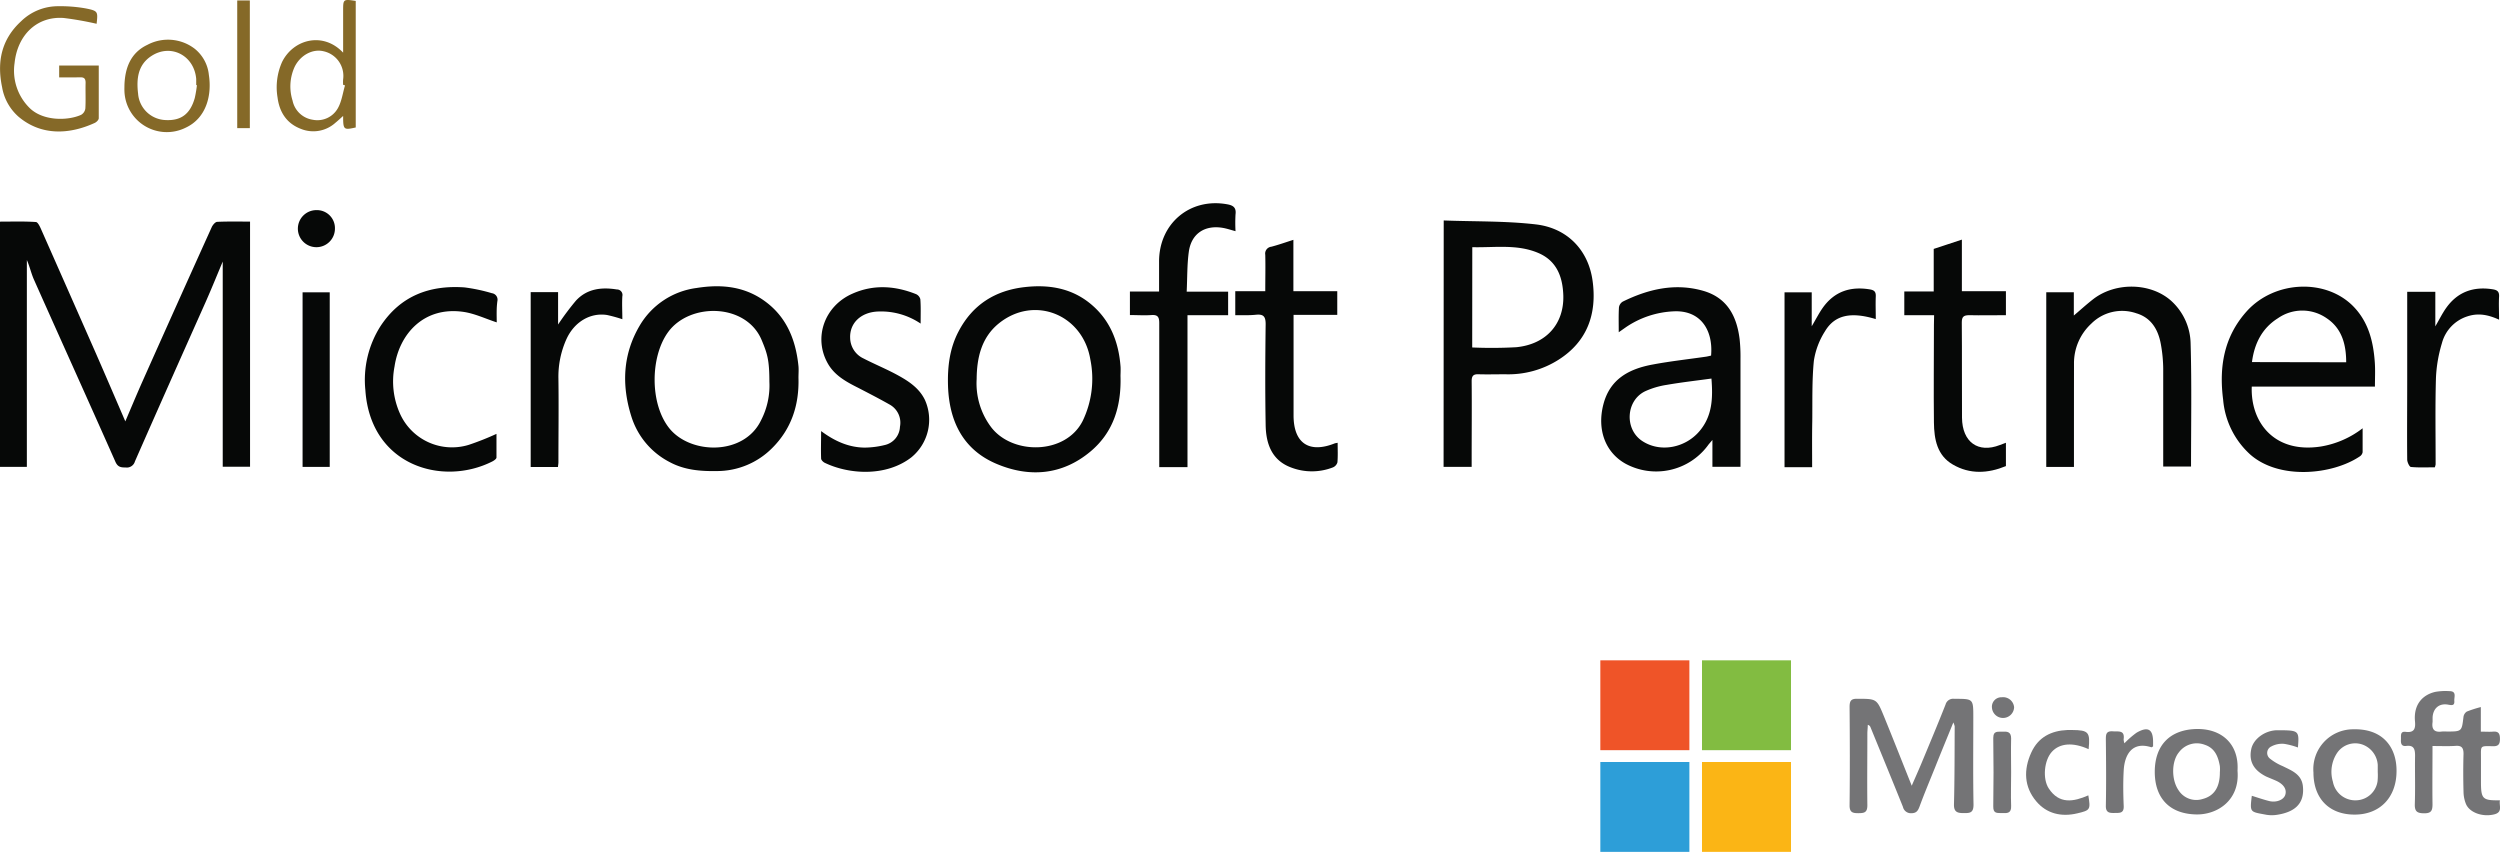
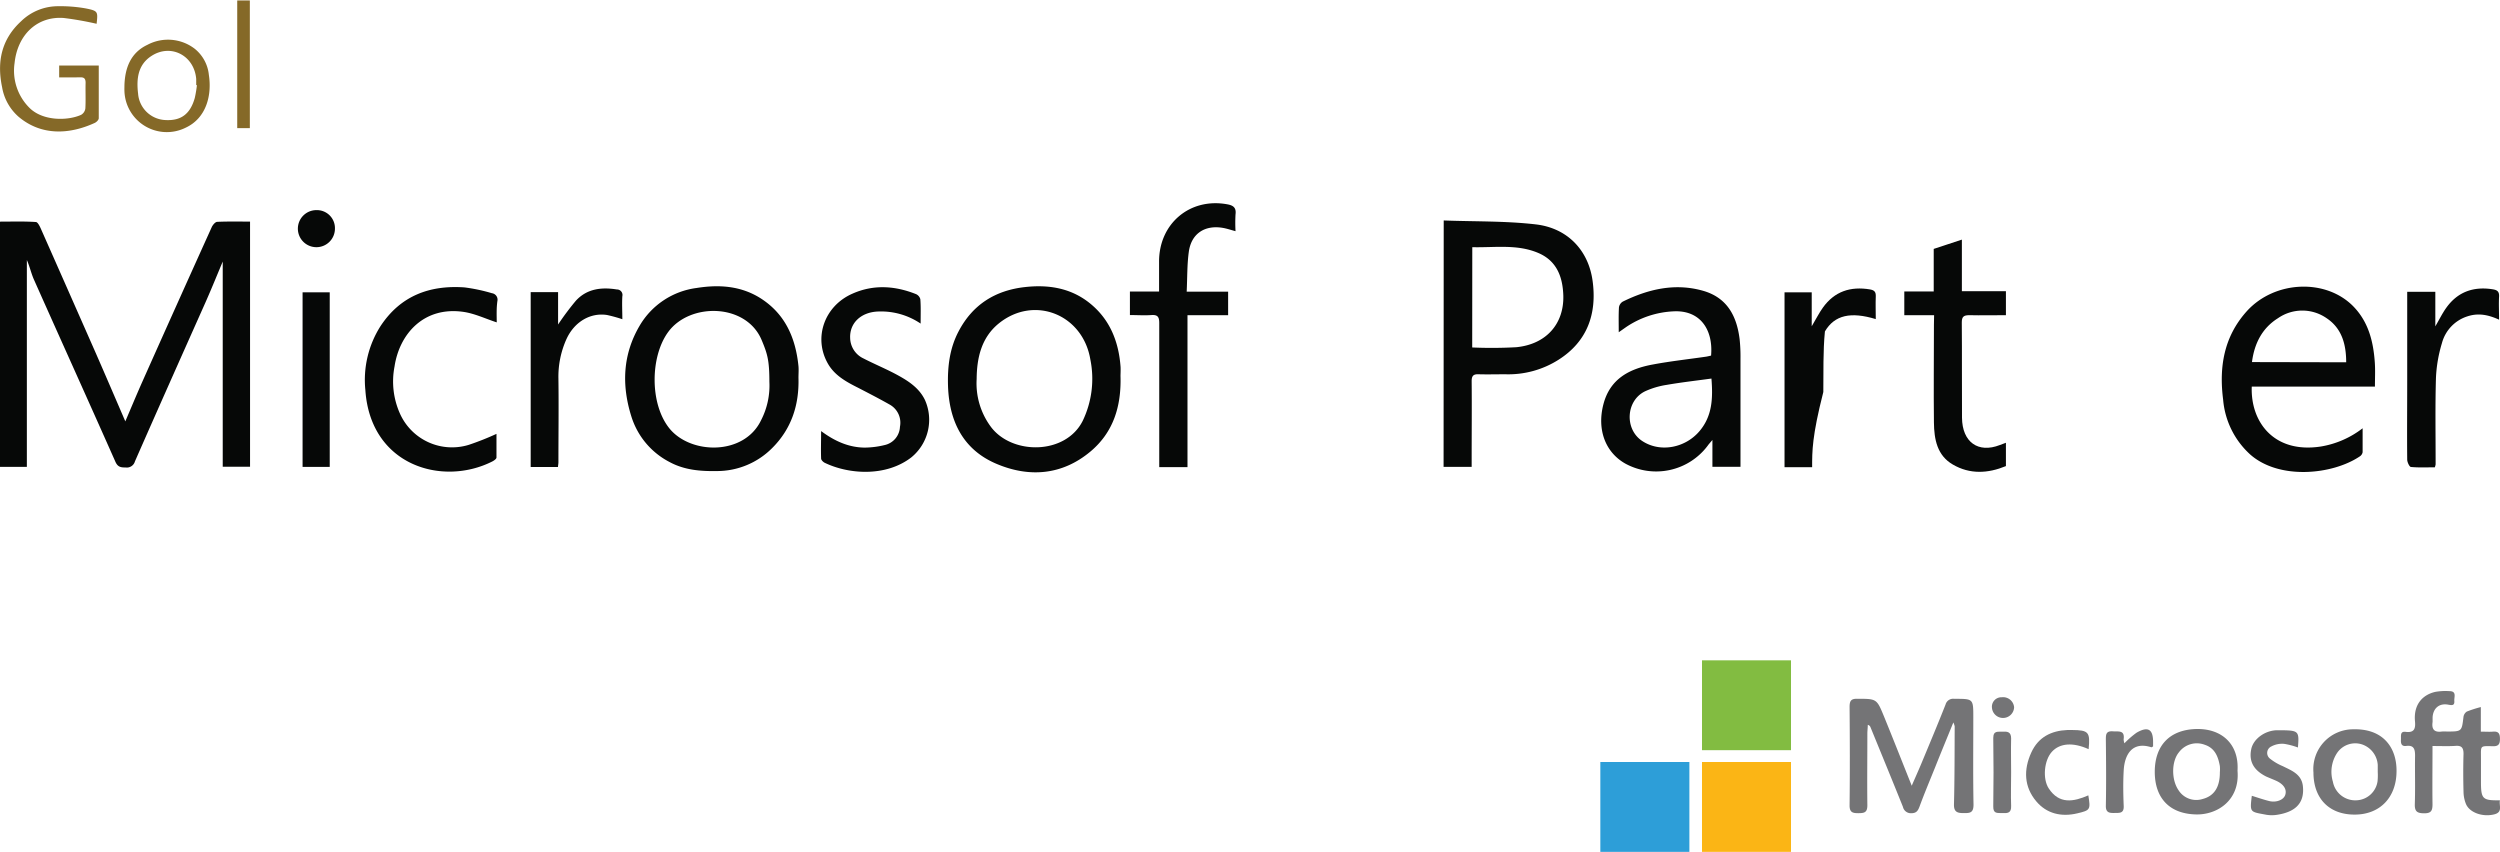
<svg xmlns="http://www.w3.org/2000/svg" id="Layer_1" data-name="Layer 1" viewBox="0 0 594.89 202.7">
  <defs>
    <style>.cls-1{fill:#060807;}.cls-2{fill:#ef5428;}.cls-3{fill:#2d9ed8;}.cls-4{fill:#82bc41;}.cls-5{fill:#fbb515;}.cls-6{fill:#747476;}.cls-7{fill:#856928;}</style>
  </defs>
  <path class="cls-1" d="M59.5,52.73v58.34H53V62.24c-1.19,2.82-2.58,6.27-4.09,9.68C43.28,84.55,37.65,97.16,32.1,109.81a2,2,0,0,1-2.21,1.43c-1.08,0-1.85-.07-2.42-1.34C21.05,95.42,14.52,81,8.07,66.52c-.66-1.49-1-3.12-1.68-4.65V111.1H0V52.74c2.78,0,5.66-.1,8.52.09.51,0,1.05,1.23,1.38,2q6.51,14.7,13,29.44c2.32,5.3,4.6,10.62,6.92,16,1.28-3,2.53-6,3.88-9.06Q42,72.59,50.38,54.06c.24-.53.84-1.25,1.3-1.27C54.26,52.67,56.84,52.73,59.5,52.73Z" />
  <path class="cls-1" d="M343.54,52.46c7.42.28,14.74.1,21.95.94,7.48.88,12.44,6.12,13.46,13.31,1.13,8-1.29,14.58-8.08,18.89a22.26,22.26,0,0,1-12.69,3.46c-2.1,0-4.21.06-6.31,0-1.32-.06-1.69.42-1.68,1.7.06,6.06,0,12.12,0,18.17v2.17h-6.68Zm6.78,30.22a105.07,105.07,0,0,0,10.52-.06C368,81.9,372.2,77,372,70.29c-.15-4.49-1.61-8.29-6.06-10.14-5-2.09-10.3-1.2-15.6-1.33Z" />
  <path class="cls-1" d="M565.13,92H535.82c-.32,8.37,5.24,15.94,16.38,14.26a22.12,22.12,0,0,0,10-4.35c0,2.07,0,3.88,0,5.69a1.52,1.52,0,0,1-.67,1c-6.51,4.38-19.2,5.67-26.12-.49a19.83,19.83,0,0,1-6.4-13c-1-7.77.16-15,5.66-21.09,6.67-7.33,18.92-7.79,25.43-1,3.53,3.69,4.66,8.33,5,13.22C565.23,88.06,565.13,89.86,565.13,92Zm-6.84-5.79c0-4.34-1.07-8.11-4.67-10.5a10.13,10.13,0,0,0-11.55,0c-3.75,2.34-5.63,6-6.2,10.45Z" />
  <path class="cls-1" d="M190,89.9c.19,6.46-1.68,12.21-6.34,16.8a18.49,18.49,0,0,1-13,5.39c-3.94.07-7.76-.22-11.32-2.14a18.34,18.34,0,0,1-9.15-11c-2.28-7.35-2-14.61,2-21.42a18.47,18.47,0,0,1,13.55-9c5.23-.84,10.38-.55,15.06,2.33,6,3.73,8.52,9.5,9.2,16.27C190.08,88,190,89,190,89.9Zm-6.92,1c0-5.2-.48-6.74-1.85-10C177.55,72.14,164.16,71.94,159,79c-4.29,5.84-4.43,17.17.34,23,5.08,6.18,17.73,6.42,21.76-2A18,18,0,0,0,183.08,90.86Z" />
  <path class="cls-1" d="M266.63,89.46c.23,7.4-1.81,13.52-7.17,18-6.76,5.65-14.64,6.22-22.46,2.86s-11.12-10.07-11.41-18.4c-.15-4.57.36-9,2.53-13.1,3.36-6.4,8.78-9.73,15.78-10.51,5.35-.6,10.54.13,15,3.51,5.1,3.88,7.3,9.31,7.75,15.54C266.68,88.21,266.63,89.08,266.63,89.46Zm-34.23.75a17.33,17.33,0,0,0,3.36,11.32c5,6.76,17.8,6.77,21.89-1.41a23.12,23.12,0,0,0,1.8-14.6c-1.8-10.72-13.35-15.32-21.74-8.59C233.55,80.28,232.44,85.1,232.4,90.21Z" />
  <path class="cls-1" d="M407.16,84.62c.54-6.06-2.5-10.9-9-10.53a21.92,21.92,0,0,0-11.26,3.77l-1.71,1.2c0-2.15-.06-4,.05-5.91a1.91,1.91,0,0,1,.93-1.39c6-2.94,12.33-4.46,19-2.59,5.79,1.62,8.11,6,8.79,11.59a39.75,39.75,0,0,1,.2,4.63c0,7.85,0,15.7,0,23.55v2.14h-6.68v-6.39c-.58.7-.87,1-1.12,1.36a15.33,15.33,0,0,1-19.58,4.28c-4.78-2.68-6.81-8.1-5.24-14.13s6.11-8.4,11.62-9.44c4.24-.8,8.54-1.27,12.82-1.89C406.36,84.81,406.77,84.7,407.16,84.62Zm.09,5.46c-3.67.5-7.18.9-10.64,1.5a19.55,19.55,0,0,0-5.11,1.51c-4.6,2.19-5,9-.75,11.83s10.18,1.7,13.59-2.25C407.5,99,407.61,94.71,407.25,90.08Z" />
-   <path class="cls-1" d="M493.51,111.11h-6.59V69.54h6.56v5.54c1.41-1.18,3-2.65,4.75-4,5.33-4,13.57-3.81,18.4.49a14.06,14.06,0,0,1,4.64,10.21c.28,9.69.1,19.39.1,29.24h-6.62v-2c0-7.11,0-14.22,0-21.33a34.16,34.16,0,0,0-.58-5.88c-.63-3.41-2.3-6.22-5.81-7.26A10.36,10.36,0,0,0,497.65,77a12.79,12.79,0,0,0-4.13,9.58C493.51,94.68,493.51,102.77,493.51,111.11Z" />
  <path class="cls-1" d="M292.24,69.42V75h-9.67v36.15h-6.72v-2c0-10.76,0-21.52,0-32.28,0-1.45-.37-2-1.86-1.9-1.66.12-3.33,0-5.12,0v-5.6h6.94c0-2.48,0-4.75,0-7C275.73,53.24,283.12,47,292,48.61c1.43.25,2.21.77,2,2.4a35.61,35.61,0,0,0,0,4c-1.14-.3-2.11-.64-3.11-.8-4.26-.69-7.41,1.42-8,5.68-.42,3-.35,6.13-.51,9.51h9.84Z" />
  <path class="cls-1" d="M219.07,77a16.81,16.81,0,0,0-10.23-2.87c-4,.19-6.69,2.76-6.54,6.3a5.49,5.49,0,0,0,3.18,4.87c2.79,1.44,5.72,2.62,8.45,4.15,2.48,1.38,4.84,3,6.15,5.69a11.55,11.55,0,0,1-3.23,13.7c-6.12,4.72-15,4-20.61,1.28-.37-.18-.84-.66-.85-1-.08-2.07,0-4.15,0-6.54,3.29,2.44,6.6,3.89,10.35,3.93a20.59,20.59,0,0,0,4.74-.6,4.64,4.64,0,0,0,3.67-4.36,4.93,4.93,0,0,0-2.38-5.24c-2.46-1.4-5-2.7-7.5-4-2.84-1.42-5.65-2.94-7.27-5.79-3.52-6.18-.8-13.75,5.87-16.65C207.89,67.64,213,68,218,70A1.84,1.84,0,0,1,219,71.2C219.14,73,219.07,74.86,219.07,77Z" />
  <path class="cls-1" d="M460.23,75h-7.09V69.36h7V59.23l6.7-2.21V69.29h10.48V75c-2.94,0-5.83.07-8.71,0-1.39,0-1.8.4-1.79,1.78.07,7.54,0,15.08.05,22.62.05,5.82,3.86,8.51,9,6.5.44-.18.9-.34,1.45-.54v5.55c-4.27,1.76-8.57,2-12.63-.37-3.75-2.17-4.45-6-4.5-10-.09-7.72,0-15.44,0-23.17Z" />
  <path class="cls-1" d="M118.2,76.71c-2.65-.86-5.2-2.09-7.87-2.49-9.45-1.39-15.29,5.23-16.45,13a18.7,18.7,0,0,0,1.31,11.24,13.57,13.57,0,0,0,16.4,7.38,65.34,65.34,0,0,0,6.55-2.6c0,1.79,0,3.71,0,5.63,0,.33-.61.74-1,.94-11.87,6-29,1-30.2-17a23.84,23.84,0,0,1,3.61-15.21c4.73-7.19,11.65-9.8,20-9.21a41.13,41.13,0,0,1,6.5,1.38,1.55,1.55,0,0,1,1.31,1.86C118.1,73.43,118.2,75.2,118.2,76.71Z" />
-   <path class="cls-1" d="M293.94,75V69.3h7.14c0-3,.07-5.84,0-8.66a1.64,1.64,0,0,1,1.44-1.93c1.72-.45,3.4-1.05,5.25-1.64V69.3h10.44v5.63h-10.4v2.21c0,7.23,0,14.47,0,21.7,0,6.58,3.64,9.11,9.78,6.67.16-.06.35-.07.71-.15,0,1.6.08,3.13-.05,4.65a1.84,1.84,0,0,1-1.08,1.21,13.8,13.8,0,0,1-10,0c-4.61-1.74-5.94-5.74-6-10.15-.14-8-.1-15.95,0-23.92,0-1.78-.47-2.43-2.26-2.26C297.28,75.06,295.66,75,293.94,75Z" />
-   <path class="cls-2" d="M402,157.13v21.38H380.81V157.13Z" />
  <path class="cls-3" d="M402,181.33V202.7H380.81V181.33Z" />
  <path class="cls-4" d="M426.18,157.13v21.38H405V157.13Z" />
  <path class="cls-5" d="M426.18,181.33V202.7H405V181.33Z" />
  <path class="cls-6" d="M464.81,171.91c-1.55,3.82-3,7.31-4.39,10.81-1.24,3.08-2.53,6.14-3.67,9.25-.38,1-.77,1.53-1.93,1.54a1.92,1.92,0,0,1-2-1.5c-2.54-6.33-5.14-12.64-7.72-18.95a.91.91,0,0,0-.65-.58c0,.7-.1,1.39-.1,2.08,0,5.69-.07,11.38,0,17.07,0,1.74-.76,1.86-2.13,1.87s-2.12-.19-2.1-1.89c.09-7.79.07-15.59,0-23.38,0-1.41.32-2,1.86-1.95,4.57,0,4.6,0,6.3,4.13,2.18,5.34,4.29,10.71,6.63,16.56.86-2,1.61-3.65,2.31-5.33,1.93-4.65,3.89-9.3,5.74-14a1.86,1.86,0,0,1,2.05-1.35c4.55,0,4.55-.07,4.55,4.41,0,6.92-.08,13.85.05,20.78,0,2-.9,2-2.36,2s-2.34-.24-2.29-2.1c.16-6.18.14-12.36.17-18.54A4.24,4.24,0,0,0,464.81,171.91Z" />
  <path class="cls-1" d="M572.79,69.44h6.71v8.22c1-1.73,1.7-3.15,2.6-4.41,2.71-3.8,6.46-5.12,11-4.42,1.11.17,1.63.52,1.57,1.74-.1,1.76,0,3.53,0,5.5-2.62-1.2-5-1.65-7.6-.77a9.15,9.15,0,0,0-6,6.36,33.34,33.34,0,0,0-1.42,8.27c-.2,6.85-.07,13.71-.08,20.57a3.59,3.59,0,0,1-.19.7c-1.88,0-3.79.1-5.67-.08-.36,0-.89-1.13-.9-1.74-.06-6.37,0-12.73,0-19.09V69.44Z" />
-   <path class="cls-1" d="M431.21,111.17h-6.57V69.57h6.47v8.07c1.07-1.8,1.76-3.18,2.65-4.43,2.77-3.88,6.59-5.12,11.22-4.34,1.1.19,1.42.65,1.37,1.71-.07,1.77,0,3.53,0,5.35-5.91-1.79-9.78-1-12.1,2.93a18.09,18.09,0,0,0-2.63,7c-.47,4.77-.32,9.61-.38,14.42C431.17,103.86,431.21,107.43,431.21,111.17Z" />
+   <path class="cls-1" d="M431.21,111.17h-6.57V69.57h6.47v8.07c1.07-1.8,1.76-3.18,2.65-4.43,2.77-3.88,6.59-5.12,11.22-4.34,1.1.19,1.42.65,1.37,1.71-.07,1.77,0,3.53,0,5.35-5.91-1.79-9.78-1-12.1,2.93c-.47,4.77-.32,9.61-.38,14.42C431.17,103.86,431.21,107.43,431.21,111.17Z" />
  <path class="cls-1" d="M132.77,111.13h-6.49V69.52h6.52v7.7a64.1,64.1,0,0,1,4.25-5.68c2.63-2.85,6.09-3.25,9.74-2.66a1.31,1.31,0,0,1,1.3,1.61c-.11,1.78,0,3.57,0,5.47a35.08,35.08,0,0,0-3.62-1c-4-.63-7.79,1.64-9.65,5.67a21.74,21.74,0,0,0-1.94,9.51c.09,6.61,0,13.22,0,19.83C132.88,110.32,132.81,110.67,132.77,111.13Z" />
  <path class="cls-6" d="M578.83,177.52c0,4.84-.06,9.35,0,13.85,0,1.57-.34,2.17-2,2.16s-2.26-.44-2.21-2.18c.13-3.83,0-7.67.06-11.5,0-1.51-.22-2.59-2.11-2.35-1.17.15-1.3-.64-1.25-1.53s-.25-2,1.13-1.82c2.13.27,2.36-.89,2.21-2.52-.37-4.12,1.94-6.35,4.87-7a14.1,14.1,0,0,1,3.32-.17c1.81,0,1.09,1.44,1.17,2.34.09,1.12-.55,1.05-1.45.88-2.14-.4-3.58.84-3.72,3,0,.37,0,.75,0,1.11-.27,1.76.42,2.55,2.23,2.28a8.37,8.37,0,0,1,1.12,0c3.62,0,3.59,0,4-3.49a1.81,1.81,0,0,1,.8-1.26,27.9,27.9,0,0,1,3.33-1.07v5.85c1.07,0,2,.07,2.87,0,1.35-.13,1.68.49,1.68,1.73s-.36,1.78-1.69,1.74c-3.21-.08-2.81-.15-2.83,2.94,0,1.8,0,3.59,0,5.38,0,4.26.33,4.6,4.52,4.55-.28,1.19.75,2.79-1.31,3.33-2.72.71-5.91-.36-6.78-2.46a8,8,0,0,1-.58-2.86c-.08-3-.09-6.06,0-9.08,0-1.48-.5-2-1.94-1.88C582.54,177.6,580.81,177.52,578.83,177.52Z" />
  <path class="cls-1" d="M78.46,69.56V111.1H72V69.56Z" />
  <path class="cls-7" d="M14.08,18.41V15.6H23.5c0,4.3,0,8.42,0,12.53,0,.4-.55.95-1,1.14-6,2.74-12.61,3.07-18-1.42a12,12,0,0,1-4-7.1C-.76,14.74.32,9.39,5,5.08a12.58,12.58,0,0,1,8.84-3.6A34.69,34.69,0,0,1,20.4,2c2.94.59,2.91.75,2.59,3.66a77.09,77.09,0,0,0-7.82-1.38c-6.33-.47-11,4-11.7,10.72A12.46,12.46,0,0,0,7,25.65c3.21,3.22,9.19,3.1,12.31,1.67a2.07,2.07,0,0,0,1-1.5c.12-2,0-4.08.06-6.12,0-1-.36-1.33-1.31-1.3C17.46,18.43,15.86,18.41,14.08,18.41Z" />
-   <path class="cls-7" d="M81.65,12.53V2.63c0-2.83,0-2.87,3-2.41V30.33c-2.89.65-3,.55-3-2.74-.68.61-1.23,1.13-1.81,1.6a7.84,7.84,0,0,1-8.23,1.48c-3.42-1.3-5.11-4-5.56-7.44a14.75,14.75,0,0,1,1.08-8.5C69.8,9.34,76.88,7.46,81.65,12.53Zm.45,7.79-.45-.14a7.93,7.93,0,0,1,0-1.29A6,6,0,0,0,77,12.2c-2.61-.64-5.52.93-6.88,3.69a11.18,11.18,0,0,0-.5,8.06,5.77,5.77,0,0,0,4.77,4.54,5.59,5.59,0,0,0,6-2.73C81.31,24.15,81.55,22.15,82.1,20.32Z" />
  <path class="cls-6" d="M550.5,183.82A9.48,9.48,0,0,1,560,173.54c7.11-.18,10.3,4.38,10.27,9.91,0,6.3-3.95,10.4-10,10.39S550.5,190,550.5,183.82Zm15.3-.14h0c0-.56,0-1.12,0-1.67a5.53,5.53,0,0,0-3.67-4.85,5.22,5.22,0,0,0-6,2,8.16,8.16,0,0,0-1,6.87,5.41,5.41,0,0,0,5.55,4.41,5.28,5.28,0,0,0,5.07-4.51A14.83,14.83,0,0,0,565.8,183.68Z" />
  <path class="cls-6" d="M532.43,183.4c.59,7.08-4.84,10.48-9.78,10.4-6.5-.11-9.92-4-9.91-10.16s3.45-9.9,9.62-10.16C528.69,173.23,532.83,177.1,532.43,183.4Zm-4.2.38a9.13,9.13,0,0,0,0-1.48c-.4-2.27-1.19-4.3-3.63-5.09A5.31,5.31,0,0,0,518.5,179c-1.78,2.13-1.85,6.47-.13,9a5,5,0,0,0,5.77,2.12C526.88,189.41,528.24,187.3,528.23,183.78Z" />
  <path class="cls-7" d="M29.61,20.38c.11-4.2,1.48-7.83,5.46-9.71a10.44,10.44,0,0,1,11.17.86,9.12,9.12,0,0,1,3.46,6.3c.75,4.81-.59,10.24-5.47,12.53a10.09,10.09,0,0,1-14.62-8.69C29.59,21.24,29.61,20.81,29.61,20.38Zm17.25-.12-.17,0c0-.49,0-1,0-1.48-.47-5.56-6-8.46-10.61-5.49-3.32,2.12-3.63,5.55-3.22,9a6.8,6.8,0,0,0,6.39,6.27c3.77.24,6-1.36,7.1-5.25A27.9,27.9,0,0,0,46.86,20.26Z" />
  <path class="cls-6" d="M535.83,189.36c1.39.43,2.76.91,4.16,1.26,1.72.41,3.42-.3,3.8-1.47.42-1.32-.37-2.55-2.18-3.37-.79-.35-1.59-.66-2.36-1-3-1.51-4.16-3.63-3.55-6.53.49-2.35,3.09-4.33,5.93-4.48.55,0,1.11,0,1.67,0,3.64.08,3.84.31,3.5,4.1a16.77,16.77,0,0,0-3.3-.87,5.42,5.42,0,0,0-3,.61,1.71,1.71,0,0,0-.31,2.94,12.65,12.65,0,0,0,3,1.76c2.15,1.07,4.51,1.92,4.8,4.81.46,4.48-2.43,6.18-6.11,6.76a8,8,0,0,1-2.59,0C535.4,193.14,535.34,193.43,535.83,189.36Z" />
  <path class="cls-6" d="M497,178.27c-3.73-1.69-6.85-1.44-8.73.61s-2.25,6.44-.78,8.7c2.5,3.85,5.92,3.22,9.44,1.68.56,3.42.47,3.55-2.62,4.28-3.8.91-7.29.08-9.76-2.85-2.93-3.45-3.06-7.55-1.19-11.63,1.66-3.64,4.72-5.19,8.59-5.35.37,0,.75,0,1.12,0C497,173.74,497.41,174.21,497,178.27Z" />
  <path class="cls-6" d="M505.52,176.87a21,21,0,0,1,2.89-2.52c2.73-1.58,3.95-.83,3.93,2.27,0,.36,0,.72,0,1-.21.1-.34.23-.41.2-4.64-1.49-6.37,1.85-6.58,5.47-.16,2.84-.12,5.69,0,8.52.07,1.77-1,1.62-2.15,1.64s-2.13,0-2.1-1.69c.1-5.25.06-10.5,0-15.74,0-1.17,0-2.1,1.62-2,1.31.12,2.94-.39,2.61,1.91A3.24,3.24,0,0,0,505.52,176.87Z" />
  <path class="cls-7" d="M56.45.11h3V30.49h-3Z" />
  <path class="cls-6" d="M478.56,183.83c0,2.65-.09,5.31,0,7.95.07,1.7-.84,1.75-2.08,1.7s-2.2.2-2.17-1.6c.09-5.42.08-10.84,0-16.26,0-1.88,1.21-1.44,2.25-1.51s2,0,2,1.59C478.49,178.41,478.56,181.12,478.56,183.83Z" />
  <path class="cls-1" d="M75.29,50a4.29,4.29,0,0,1,4.41,4.44A4.41,4.41,0,1,1,75.29,50Z" />
  <path class="cls-6" d="M474,168.42a2.25,2.25,0,0,1,2.32-2.5,2.63,2.63,0,0,1,2.95,2.36,2.64,2.64,0,0,1-5.27.14Z" />
</svg>